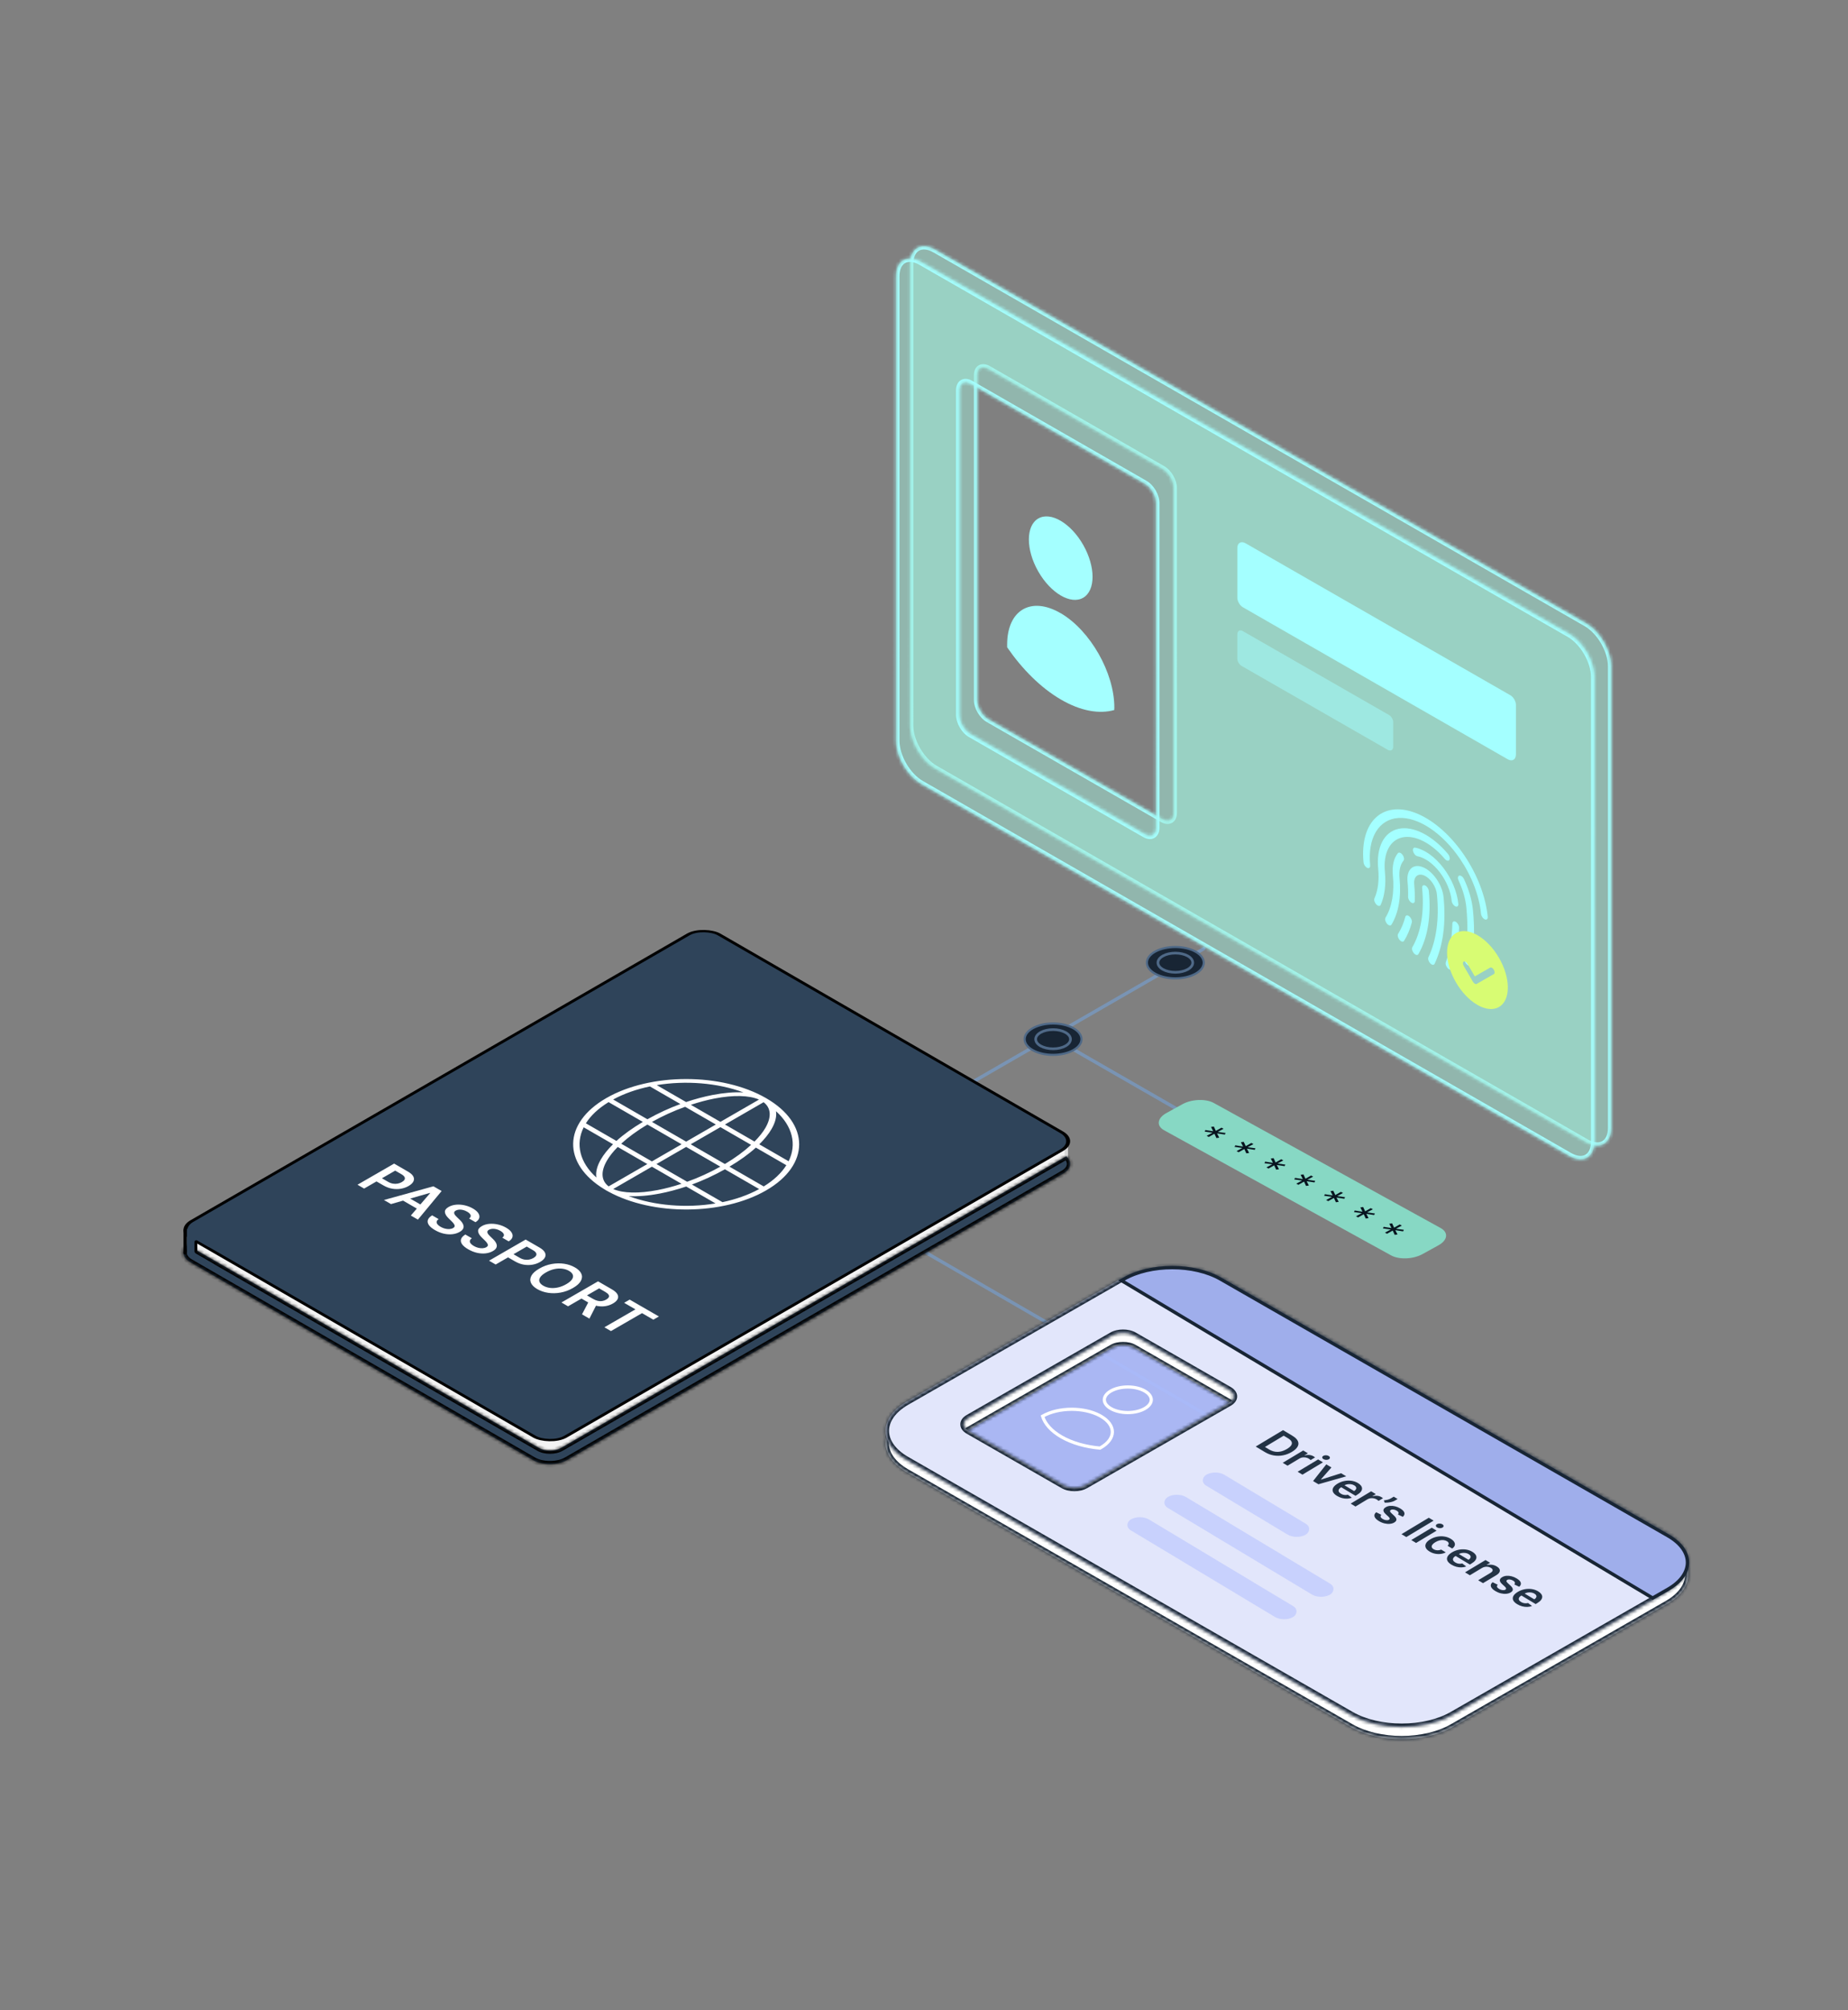
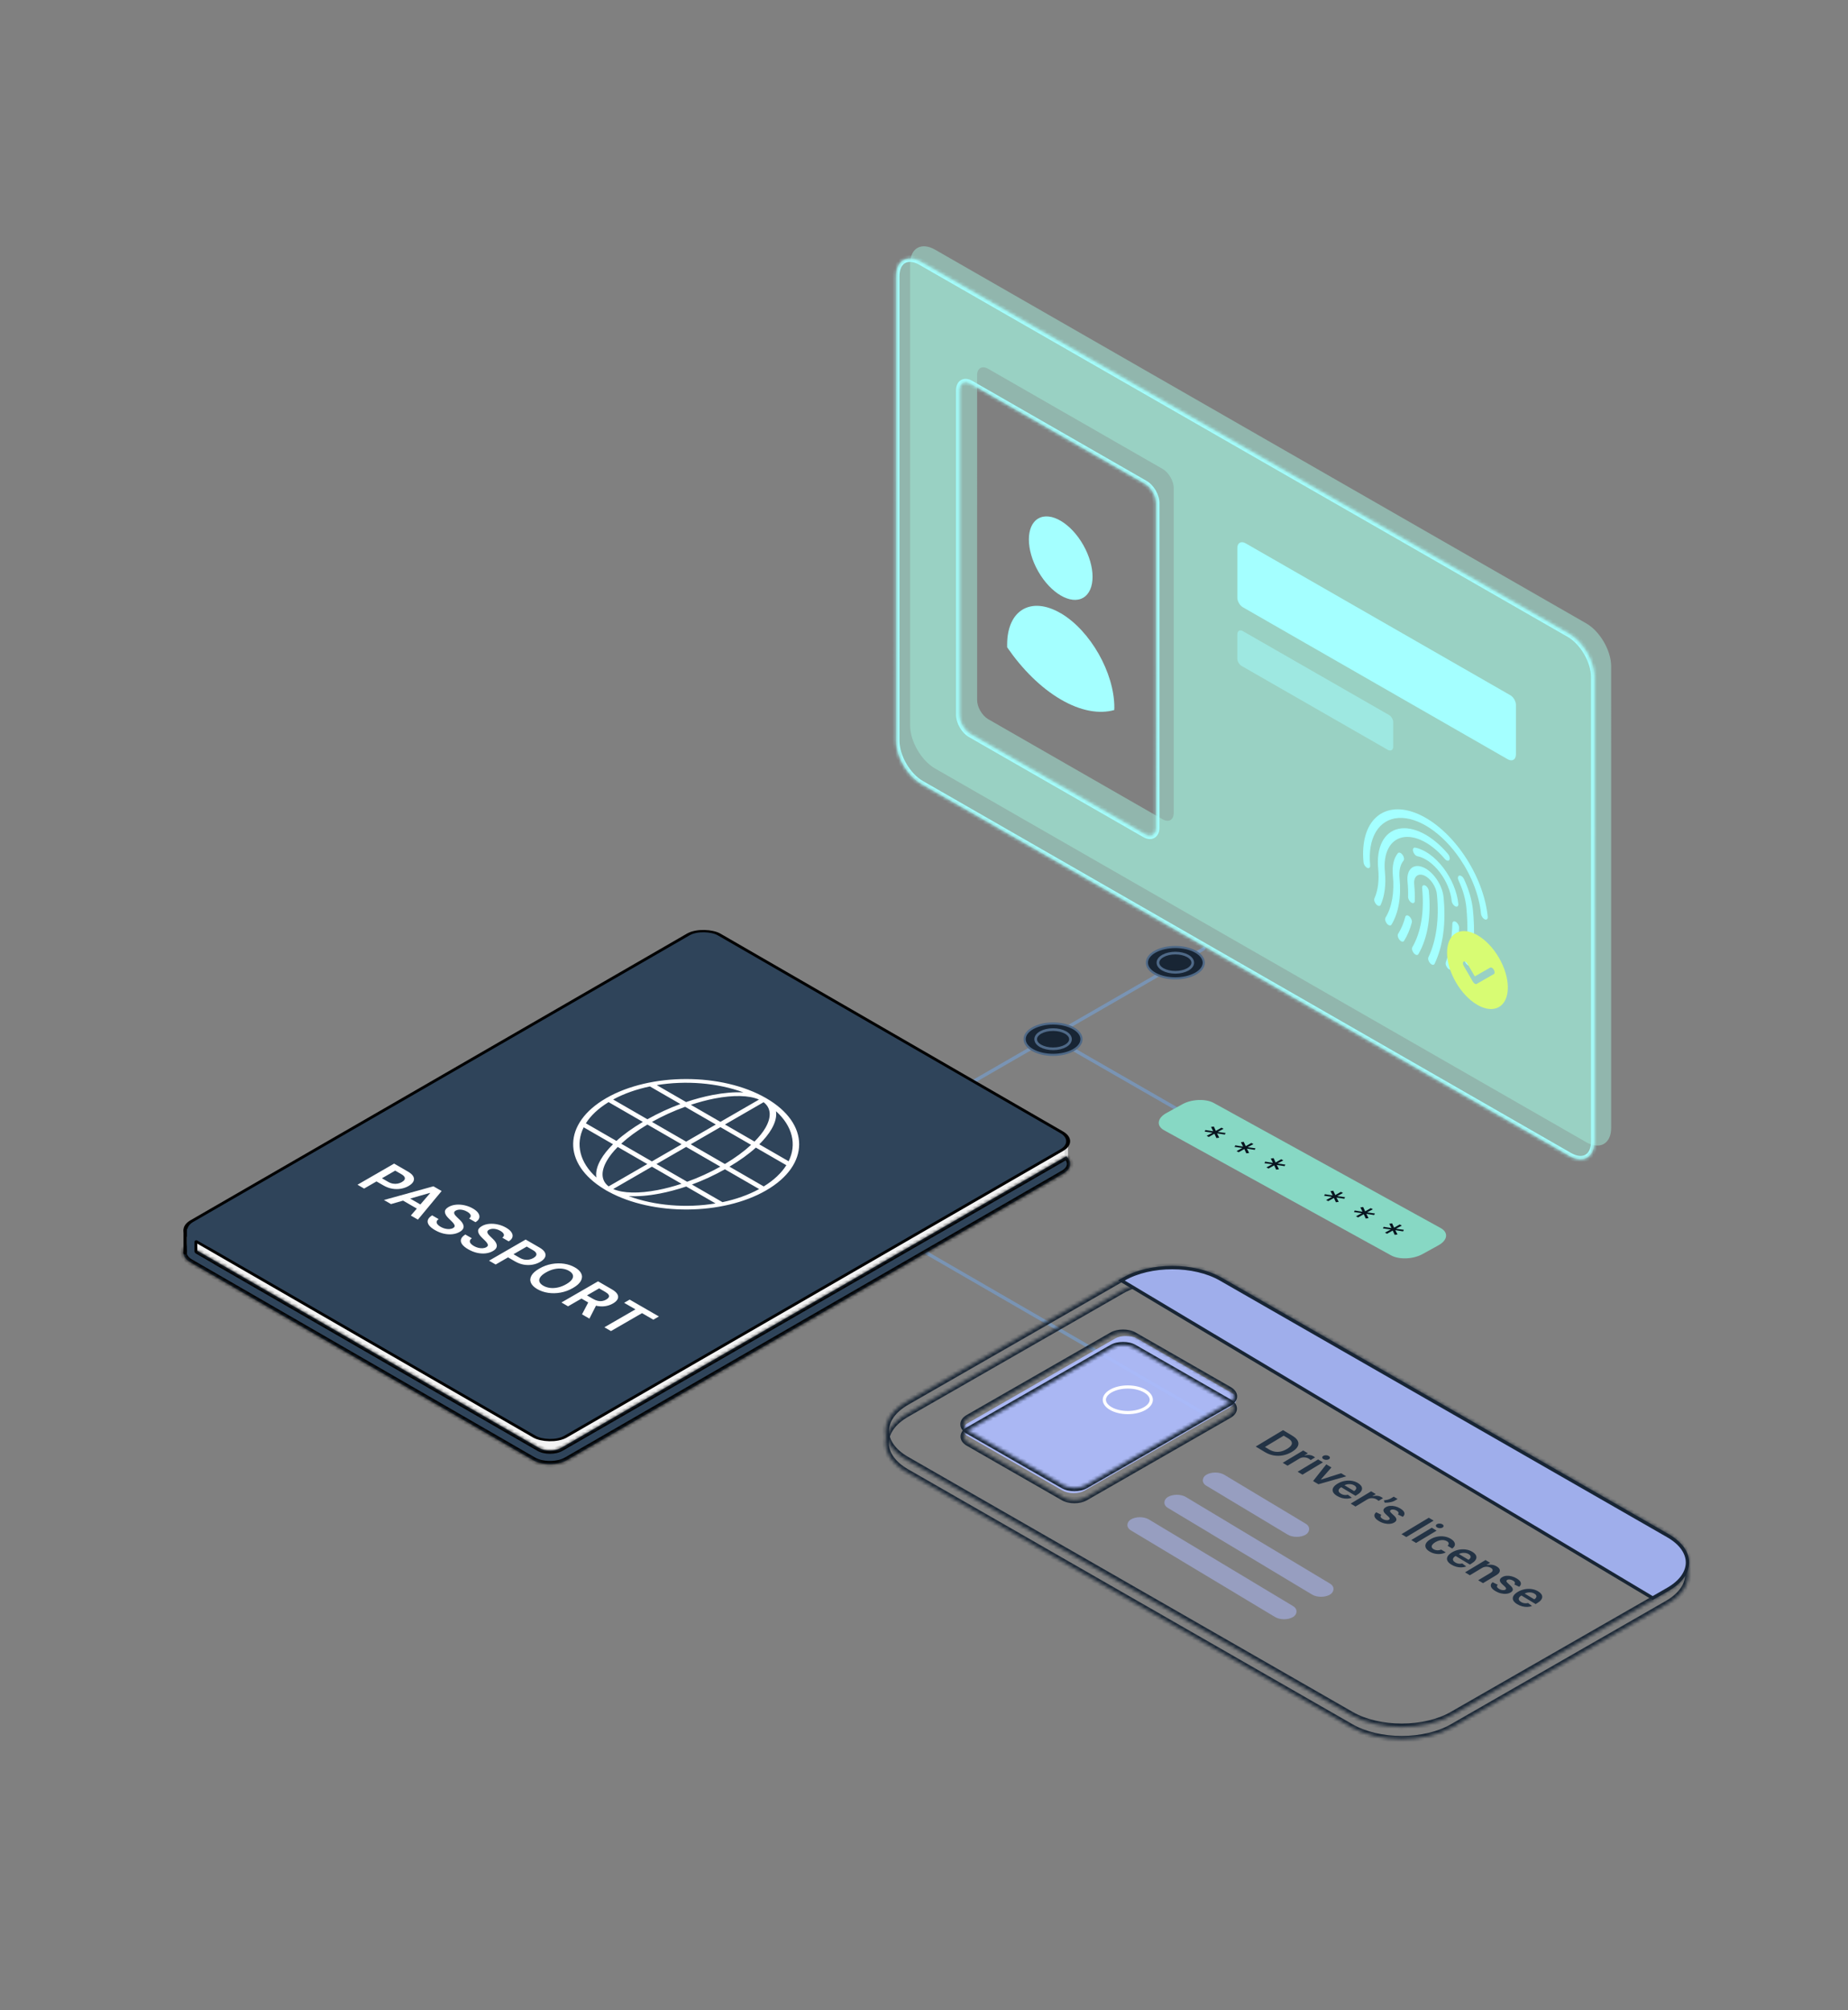
<svg xmlns="http://www.w3.org/2000/svg" width="548" height="596" viewBox="0 0 548 596" fill="none">
  <rect x="0" y="0" width="548" height="596" fill="#808080" stroke="none" />
  <path d="M356.958 281.32L160.242 394.735" stroke="#7994B4" stroke-miterlimit="10" stroke-linecap="round" />
  <path d="M354.487 288.741C351.195 290.555 345.859 290.555 342.567 288.741C339.275 286.926 339.275 283.98 342.567 282.166C345.859 280.351 351.195 280.351 354.487 282.166C357.78 283.98 357.78 286.926 354.487 288.741Z" fill="#182534" stroke="#4F6987" stroke-width="0.636" stroke-miterlimit="10" />
  <path d="M348.532 288.304C351.383 288.304 353.693 287.029 353.693 285.457C353.693 283.884 351.383 282.609 348.532 282.609C345.682 282.609 343.371 283.884 343.371 285.457C343.371 287.029 345.682 288.304 348.532 288.304Z" fill="#182534" stroke="#4F6987" stroke-width="0.795" stroke-miterlimit="10" />
  <path d="M413.021 365.656L312.27 307.719" stroke="#7994B4" stroke-miterlimit="10" stroke-linecap="round" />
  <path d="M356.957 419.063L245.125 354.398" stroke="#7994B4" stroke-miterlimit="10" stroke-linecap="round" />
  <path d="M318.233 311.428C314.941 313.243 309.605 313.243 306.313 311.428C303.021 309.614 303.021 306.668 306.313 304.853C309.605 303.039 314.941 303.039 318.233 304.853C321.526 306.668 321.526 309.614 318.233 311.428Z" fill="#182534" stroke="#4F6987" stroke-width="0.636" stroke-miterlimit="10" />
  <path d="M312.278 310.991C315.129 310.991 317.439 309.716 317.439 308.144C317.439 306.572 315.129 305.297 312.278 305.297C309.428 305.297 307.117 306.572 307.117 308.144C307.117 309.716 309.428 310.991 312.278 310.991Z" fill="#182534" stroke="#4F6987" stroke-width="0.795" stroke-miterlimit="10" />
  <path d="M165.124 399.295C161.832 401.11 156.496 401.11 153.204 399.295C149.911 397.481 149.911 394.535 153.204 392.72C156.496 390.906 161.832 390.906 165.124 392.72C168.416 394.535 168.416 397.481 165.124 399.295Z" fill="#182534" stroke="#4F6987" stroke-width="0.636" stroke-miterlimit="10" />
  <path d="M159.169 398.858C162.019 398.858 164.33 397.584 164.33 396.011C164.33 394.439 162.019 393.164 159.169 393.164C156.318 393.164 154.008 394.439 154.008 396.011C154.008 397.584 156.318 398.858 159.169 398.858Z" fill="#182534" stroke="#4F6987" stroke-width="0.795" stroke-miterlimit="10" />
  <mask id="path-10-inside-1_23424_190427" fill="white">
    <path d="M470.355 184.829C474.448 187.178 477.766 192.89 477.766 197.587L477.771 334.43C477.771 339.127 474.453 341.031 470.36 338.682L277.293 227.884C273.2 225.536 269.882 219.823 269.882 215.126L269.877 78.284C269.877 73.586 273.195 71.682 277.288 74.031L470.355 184.829ZM348.045 144.714C348.045 142.627 346.57 140.088 344.751 139.044L293.045 109.371C291.226 108.328 289.752 109.174 289.752 111.261L289.756 207.584C289.756 209.671 291.231 212.21 293.05 213.254L344.754 242.927C346.573 243.971 348.049 243.125 348.048 241.037L348.045 144.714Z" />
  </mask>
  <path d="M470.355 184.829C474.448 187.178 477.766 192.89 477.766 197.587L477.771 334.43C477.771 339.127 474.453 341.031 470.36 338.682L277.293 227.884C273.2 225.536 269.882 219.823 269.882 215.126L269.877 78.284C269.877 73.586 273.195 71.682 277.288 74.031L470.355 184.829ZM348.045 144.714C348.045 142.627 346.57 140.088 344.751 139.044L293.045 109.371C291.226 108.328 289.752 109.174 289.752 111.261L289.756 207.584C289.756 209.671 291.231 212.21 293.05 213.254L344.754 242.927C346.573 243.971 348.049 243.125 348.048 241.037L348.045 144.714Z" fill="#A3ECDA" fill-opacity="0.5" />
-   <path d="M470.355 184.829L470.828 184.01L470.828 184.01L470.355 184.829ZM477.766 197.587L478.716 197.59L478.716 197.59L477.766 197.587ZM477.771 334.43L478.72 334.432L478.72 334.432L477.771 334.43ZM470.36 338.682L469.888 339.5L469.888 339.5L470.36 338.682ZM277.293 227.884L276.821 228.703L276.821 228.703L277.293 227.884ZM269.882 215.126L268.932 215.124L268.932 215.124L269.882 215.126ZM269.877 78.284L270.827 78.286L269.877 78.284ZM277.288 74.031L277.761 73.213L277.288 74.031ZM348.045 144.714L348.994 144.717L348.994 144.717L348.045 144.714ZM344.751 139.044L345.224 138.226L345.224 138.226L344.751 139.044ZM293.045 109.371L293.518 108.553L293.518 108.553L293.045 109.371ZM289.752 111.261L288.803 111.258L288.803 111.259L289.752 111.261ZM289.756 207.584L288.806 207.581L289.756 207.584ZM293.05 213.254L292.577 214.072L292.577 214.072L293.05 213.254ZM344.754 242.927L344.282 243.746L344.282 243.746L344.754 242.927ZM348.048 241.037L347.099 241.035L348.048 241.037ZM470.355 184.829L469.882 185.647C471.75 186.719 473.494 188.596 474.774 190.799C476.053 193.002 476.817 195.441 476.817 197.585L477.766 197.587L478.716 197.59C478.716 195.036 477.82 192.271 476.417 189.856C475.014 187.441 473.053 185.287 470.828 184.01L470.355 184.829ZM477.766 197.587L476.817 197.585L476.821 334.427L477.771 334.43L478.72 334.432L478.716 197.59L477.766 197.587ZM477.771 334.43L476.821 334.427C476.821 336.576 476.07 337.836 475.124 338.379C474.179 338.921 472.705 338.938 470.833 337.864L470.36 338.682L469.888 339.5C472.108 340.775 474.339 341.014 476.076 340.017C477.813 339.02 478.72 336.98 478.72 334.432L477.771 334.43ZM470.36 338.682L470.833 337.864L277.766 227.066L277.293 227.884L276.821 228.703L469.888 339.5L470.36 338.682ZM277.293 227.884L277.766 227.066C275.898 225.994 274.154 224.117 272.874 221.914C271.595 219.712 270.831 217.272 270.831 215.128L269.882 215.126L268.932 215.124C268.933 217.678 269.828 220.442 271.231 222.857C272.634 225.272 274.595 227.426 276.821 228.703L277.293 227.884ZM269.882 215.126L270.831 215.128L270.827 78.286L269.877 78.284L268.928 78.281L268.932 215.124L269.882 215.126ZM269.877 78.284L270.827 78.286C270.827 76.137 271.578 74.876 272.524 74.334C273.469 73.792 274.943 73.775 276.815 74.85L277.288 74.031L277.761 73.213C275.54 71.938 273.309 71.699 271.572 72.696C269.835 73.693 268.928 75.733 268.928 78.281L269.877 78.284ZM277.288 74.031L276.815 74.85L469.882 185.647L470.355 184.829L470.828 184.01L277.761 73.213L277.288 74.031ZM348.045 144.714L348.994 144.717C348.994 143.468 348.559 142.149 347.902 141.016C347.244 139.884 346.312 138.85 345.224 138.226L344.751 139.044L344.278 139.863C345.009 140.282 345.724 141.039 346.258 141.959C346.793 142.879 347.095 143.874 347.095 144.712L348.045 144.714ZM344.751 139.044L345.224 138.226L293.518 108.553L293.045 109.371L292.573 110.19L344.278 139.863L344.751 139.044ZM293.045 109.371L293.518 108.553C292.434 107.931 291.232 107.754 290.241 108.323C289.249 108.892 288.803 110.015 288.803 111.258L289.752 111.261L290.701 111.264C290.701 110.42 290.992 110.076 291.192 109.961C291.393 109.846 291.837 109.768 292.573 110.19L293.045 109.371ZM289.752 111.261L288.803 111.259L288.806 207.581L289.756 207.584L290.705 207.586L290.701 111.263L289.752 111.261ZM289.756 207.584L288.806 207.581C288.806 208.83 289.241 210.149 289.899 211.282C290.557 212.414 291.489 213.448 292.577 214.072L293.05 213.254L293.522 212.436C292.791 212.016 292.077 211.259 291.542 210.339C291.008 209.419 290.705 208.425 290.705 207.586L289.756 207.584ZM293.05 213.254L292.577 214.072L344.282 243.746L344.754 242.927L345.227 242.109L293.522 212.436L293.05 213.254ZM344.754 242.927L344.282 243.746C345.365 244.368 346.568 244.545 347.559 243.976C348.551 243.407 348.998 242.283 348.998 241.04L348.048 241.037L347.099 241.035C347.099 241.879 346.808 242.222 346.608 242.338C346.407 242.453 345.962 242.531 345.227 242.109L344.754 242.927ZM348.048 241.037L348.998 241.04L348.994 144.717L348.045 144.714L347.095 144.712L347.099 241.035L348.048 241.037Z" fill="#A4FFFF" mask="url(#path-10-inside-1_23424_190427)" />
  <mask id="path-12-inside-2_23424_190427" fill="white">
    <path d="M465.378 187.983C469.471 190.332 472.789 196.044 472.789 200.742L472.795 338.5C472.795 343.198 469.477 345.101 465.384 342.753L273.136 232.425C269.043 230.077 265.725 224.364 265.725 219.667L265.719 81.909C265.719 77.211 269.037 75.307 273.13 77.656L465.378 187.983ZM342.805 149.136C342.805 147.048 341.33 144.509 339.511 143.465L287.806 113.793C285.987 112.749 284.512 113.595 284.512 115.683L284.516 212.006C284.516 214.094 285.991 216.633 287.81 217.677L339.515 247.349C341.334 248.393 342.809 247.547 342.809 245.459L342.805 149.136Z" />
  </mask>
  <path d="M465.378 187.983C469.471 190.332 472.789 196.044 472.789 200.742L472.795 338.5C472.795 343.198 469.477 345.101 465.384 342.753L273.136 232.425C269.043 230.077 265.725 224.364 265.725 219.667L265.719 81.909C265.719 77.211 269.037 75.307 273.13 77.656L465.378 187.983ZM342.805 149.136C342.805 147.048 341.33 144.509 339.511 143.465L287.806 113.793C285.987 112.749 284.512 113.595 284.512 115.683L284.516 212.006C284.516 214.094 285.991 216.633 287.81 217.677L339.515 247.349C341.334 248.393 342.809 247.547 342.809 245.459L342.805 149.136Z" fill="#A3ECDA" fill-opacity="0.5" />
  <path d="M465.378 187.983L465.877 187.119L465.877 187.119L465.378 187.983ZM472.789 200.742L473.792 200.744L473.792 200.744L472.789 200.742ZM472.795 338.5L473.797 338.503L473.797 338.503L472.795 338.5ZM465.384 342.753L464.886 343.617L465.384 342.753ZM273.136 232.425L272.637 233.289L273.136 232.425ZM265.725 219.667L264.723 219.664L264.723 219.664L265.725 219.667ZM265.719 81.909L264.717 81.906L264.717 81.906L265.719 81.909ZM273.13 77.656L272.631 78.52L272.631 78.52L273.13 77.656ZM342.805 149.136L343.808 149.138L343.808 149.138L342.805 149.136ZM339.511 143.465L340.01 142.601L340.01 142.601L339.511 143.465ZM287.806 113.793L287.307 114.657L287.307 114.657L287.806 113.793ZM284.512 115.683L283.509 115.68L283.509 115.68L284.512 115.683ZM284.516 212.006L283.514 212.004L283.514 212.004L284.516 212.006ZM287.81 217.677L287.311 218.541L287.81 217.677ZM339.515 247.349L339.017 248.213L339.017 248.213L339.515 247.349ZM342.809 245.459L343.812 245.462L343.812 245.462L342.809 245.459ZM465.378 187.983L464.879 188.847C466.737 189.913 468.475 191.783 469.751 193.98C471.027 196.176 471.787 198.607 471.787 200.739L472.789 200.742L473.792 200.744C473.792 198.179 472.892 195.405 471.486 192.984C470.08 190.563 468.112 188.402 465.877 187.119L465.378 187.983ZM472.789 200.742L471.787 200.739L471.793 338.498L472.795 338.5L473.797 338.503L473.792 200.744L472.789 200.742ZM472.795 338.5L471.793 338.498C471.793 340.635 471.046 341.874 470.122 342.404C469.199 342.934 467.746 342.958 465.883 341.888L465.384 342.753L464.886 343.617C467.116 344.896 469.368 345.143 471.127 344.133C472.886 343.124 473.797 341.062 473.797 338.503L472.795 338.5ZM465.384 342.753L465.883 341.888L273.635 231.561L273.136 232.425L272.637 233.289L464.886 343.617L465.384 342.753ZM273.136 232.425L273.635 231.561C271.777 230.495 270.039 228.626 268.763 226.429C267.487 224.232 266.727 221.801 266.727 219.67L265.725 219.667L264.723 219.664C264.723 222.23 265.622 225.004 267.028 227.425C268.435 229.845 270.402 232.007 272.637 233.289L273.136 232.425ZM265.725 219.667L266.727 219.67L266.722 81.911L265.719 81.909L264.717 81.906L264.723 219.664L265.725 219.667ZM265.719 81.909L266.722 81.911C266.722 79.773 267.469 78.535 268.392 78.005C269.315 77.475 270.768 77.451 272.631 78.52L273.13 77.656L273.629 76.792C271.399 75.512 269.146 75.266 267.387 76.275C265.629 77.285 264.717 79.347 264.717 81.906L265.719 81.909ZM273.13 77.656L272.631 78.52L464.879 188.847L465.378 187.983L465.877 187.119L273.629 76.792L273.13 77.656ZM342.805 149.136L343.808 149.138C343.807 147.878 343.369 146.55 342.708 145.411C342.047 144.273 341.109 143.232 340.01 142.601L339.511 143.465L339.013 144.329C339.733 144.743 340.442 145.493 340.973 146.407C341.504 147.321 341.803 148.306 341.803 149.133L342.805 149.136ZM339.511 143.465L340.01 142.601L288.305 112.929L287.806 113.793L287.307 114.657L339.013 144.329L339.511 143.465ZM287.806 113.793L288.305 112.929C287.212 112.302 285.989 112.118 284.975 112.699C283.961 113.28 283.509 114.425 283.509 115.68L284.512 115.683L285.514 115.685C285.514 114.853 285.8 114.531 285.979 114.429C286.157 114.326 286.582 114.241 287.307 114.657L287.806 113.793ZM284.512 115.683L283.509 115.68L283.514 212.004L284.516 212.006L285.518 212.009L285.514 115.685L284.512 115.683ZM284.516 212.006L283.514 212.004C283.514 213.264 283.952 214.592 284.613 215.731C285.274 216.869 286.212 217.91 287.311 218.541L287.81 217.677L288.309 216.813C287.588 216.399 286.879 215.649 286.348 214.735C285.817 213.821 285.518 212.836 285.518 212.009L284.516 212.006ZM287.81 217.677L287.311 218.541L339.017 248.213L339.515 247.349L340.014 246.485L288.309 216.813L287.81 217.677ZM339.515 247.349L339.017 248.213C340.11 248.841 341.333 249.025 342.347 248.443C343.361 247.861 343.812 246.717 343.812 245.462L342.809 245.459L341.807 245.457C341.807 246.289 341.521 246.611 341.342 246.714C341.164 246.816 340.74 246.902 340.014 246.485L339.515 247.349ZM342.809 245.459L343.812 245.462L343.808 149.138L342.805 149.136L341.803 149.133L341.807 245.457L342.809 245.459Z" fill="#A4FFFF" mask="url(#path-12-inside-2_23424_190427)" />
  <path d="M307.862 169.414C304.173 162.931 304.173 155.924 307.862 153.763C311.55 151.602 317.53 155.106 321.218 161.589C324.906 168.071 324.906 175.079 321.218 177.239C317.53 179.4 311.55 175.897 307.862 169.414Z" fill="#A4FFFF" />
  <path d="M314.541 181.822C323.319 186.976 330.434 199.481 330.443 209.773C330.434 210.052 330.435 210.29 330.41 210.543C325.973 211.779 320.483 210.87 314.541 207.395C308.599 203.92 303.11 198.407 298.675 191.97C298.66 191.706 298.629 191.417 298.654 191.164C298.645 180.872 305.776 176.694 314.555 181.848L314.541 181.822Z" fill="#A4FFFF" />
  <path d="M449.527 208.996C449.527 207.95 448.792 206.679 447.884 206.159L369.378 161.106C368.017 160.324 366.914 160.963 366.914 162.533L366.914 177.227C366.914 178.274 367.65 179.544 368.558 180.065L408.221 202.827L447.063 225.118C448.425 225.899 449.528 225.26 449.528 223.691L449.527 208.996Z" fill="#A4FFFF" />
  <path opacity="0.5" d="M413.137 214.147C413.137 213.363 412.585 212.41 411.904 212.019L368.561 187.145C367.654 186.625 366.918 187.051 366.918 188.097L366.918 195.317C366.918 196.101 367.47 197.054 368.151 197.445L411.494 222.319C412.401 222.839 413.137 222.413 413.137 221.367L413.137 214.147Z" fill="#A4FFFF" />
  <path d="M405.308 257.275L405.428 257.344C405.559 257.402 405.685 257.427 405.8 257.419C405.915 257.411 406.016 257.369 406.097 257.296C406.178 257.223 406.238 257.121 406.272 256.994C406.307 256.868 406.316 256.721 406.299 256.561C405.915 252.61 406.503 249.17 407.989 246.676C409.475 244.182 411.792 242.745 414.647 242.548C417.503 242.351 420.768 243.402 424.032 245.569C427.295 247.735 430.409 250.92 432.98 254.72C434.692 257.241 436.121 259.975 437.184 262.762C438.247 265.549 438.924 268.335 439.175 270.958C439.19 271.117 439.231 271.285 439.295 271.454C439.359 271.622 439.446 271.788 439.549 271.94C439.652 272.093 439.77 272.23 439.897 272.344C440.024 272.457 440.156 272.545 440.287 272.603C440.417 272.66 440.543 272.685 440.658 272.678C440.773 272.67 440.874 272.629 440.955 272.557C441.037 272.485 441.097 272.384 441.133 272.259C441.169 272.135 441.179 271.989 441.164 271.83C440.583 265.892 438.086 259.349 434.223 253.64C430.359 247.93 425.445 243.523 420.562 241.386C415.678 239.249 411.226 239.559 408.183 242.247C405.14 244.935 403.757 249.781 404.338 255.718C404.367 256.008 404.482 256.326 404.66 256.612C404.839 256.898 405.069 257.133 405.308 257.275Z" fill="#A4FFFF" />
  <path d="M419.274 282.66C419.51 282.93 419.783 283.109 420.033 283.156C420.283 283.204 420.489 283.116 420.607 282.914C423.361 278.157 424.436 271.651 423.701 264.199C423.67 263.878 423.536 263.525 423.327 263.216C423.118 262.908 422.853 262.67 422.589 262.554C422.326 262.438 422.085 262.455 421.92 262.6C421.756 262.745 421.681 263.006 421.712 263.327C422.401 270.311 421.393 276.408 418.813 280.866C418.755 280.968 418.722 281.095 418.714 281.241C418.706 281.387 418.724 281.547 418.766 281.714C418.809 281.881 418.876 282.05 418.963 282.213C419.051 282.375 419.156 282.527 419.274 282.66Z" fill="#A4FFFF" />
  <path d="M435.058 286.07C435.187 286.173 435.32 286.249 435.449 286.292C435.578 286.336 435.7 286.347 435.809 286.324C435.918 286.302 436.011 286.246 436.083 286.161C436.154 286.076 436.204 285.963 436.228 285.828C437.164 281.017 437.353 275.641 436.788 269.9C436.495 266.942 435.577 263.759 434.122 260.664C434.044 260.499 433.946 260.341 433.833 260.2C433.721 260.06 433.597 259.938 433.467 259.843C433.338 259.747 433.206 259.68 433.08 259.645C432.953 259.609 432.834 259.606 432.73 259.636C432.625 259.666 432.537 259.728 432.471 259.819C432.404 259.91 432.361 260.028 432.342 260.165C432.324 260.303 432.331 260.458 432.363 260.622C432.396 260.786 432.453 260.955 432.531 261.12C433.786 263.79 434.577 266.535 434.827 269.085C435.366 274.569 435.185 279.705 434.29 284.3C434.242 284.565 434.295 284.899 434.439 285.229C434.582 285.56 434.804 285.861 435.058 286.07Z" fill="#A4FFFF" />
  <path d="M408.13 268.192C408.251 268.318 408.381 268.421 408.511 268.495C408.642 268.57 408.771 268.613 408.892 268.624C409.012 268.635 409.121 268.613 409.213 268.56C409.305 268.506 409.378 268.421 409.427 268.311C410.614 265.652 411.042 262.268 410.672 258.474C410.41 255.795 410.757 253.43 411.673 251.637C412.59 249.844 414.042 248.689 415.872 248.299C417.703 247.909 419.841 248.298 422.057 249.424C424.272 250.55 426.48 252.37 428.442 254.687C428.675 254.963 428.948 255.149 429.2 255.204C429.452 255.26 429.663 255.181 429.787 254.984C429.91 254.787 429.936 254.489 429.858 254.155C429.781 253.821 429.606 253.479 429.373 253.203C427.09 250.504 424.52 248.383 421.94 247.071C419.361 245.758 416.87 245.304 414.739 245.757C412.608 246.211 410.917 247.554 409.851 249.643C408.784 251.731 408.381 254.484 408.687 257.604C409.016 260.99 408.633 264.011 407.573 266.384C407.524 266.495 407.5 266.631 407.501 266.782C407.503 266.933 407.53 267.098 407.582 267.266C407.634 267.434 407.709 267.602 407.803 267.761C407.897 267.92 408.008 268.067 408.13 268.192Z" fill="#A4FFFF" />
  <path d="M424.104 285.636C424.346 285.894 424.619 286.056 424.863 286.085C425.108 286.114 425.304 286.008 425.409 285.792C427.906 280.544 428.826 273.755 428.077 266.107C428 265.251 427.784 264.341 427.441 263.429C427.098 262.517 426.634 261.621 426.078 260.793C425.521 259.966 424.882 259.222 424.198 258.607C423.514 257.991 422.798 257.514 422.092 257.205C421.385 256.896 420.703 256.76 420.083 256.806C419.463 256.851 418.919 257.077 418.482 257.469C418.045 257.862 417.723 258.414 417.535 259.094C417.347 259.773 417.297 260.567 417.388 261.429C417.538 262.97 417.592 264.468 417.551 265.91C417.543 266.208 417.64 266.558 417.82 266.882C418.001 267.207 418.25 267.479 418.514 267.64C418.778 267.801 419.034 267.838 419.227 267.741C419.419 267.644 419.532 267.422 419.54 267.125C419.585 265.571 419.526 263.956 419.365 262.294C419.305 261.747 419.334 261.243 419.451 260.811C419.568 260.379 419.77 260.028 420.046 259.778C420.322 259.528 420.666 259.384 421.059 259.354C421.451 259.325 421.883 259.411 422.33 259.607C422.777 259.803 423.231 260.106 423.664 260.496C424.096 260.887 424.5 261.359 424.852 261.884C425.203 262.409 425.495 262.977 425.71 263.555C425.925 264.132 426.059 264.708 426.104 265.248C426.809 272.467 425.939 278.876 423.583 283.831C423.53 283.939 423.502 284.071 423.5 284.221C423.498 284.37 423.521 284.533 423.57 284.701C423.618 284.869 423.691 285.038 423.782 285.199C423.874 285.359 423.983 285.508 424.104 285.636Z" fill="#A4FFFF" />
  <path d="M415.001 278.675C415.233 278.951 415.504 279.139 415.756 279.198C416.008 279.257 416.22 279.182 416.346 278.99C417.341 277.416 418.115 275.59 418.653 273.548C418.72 273.293 418.683 272.96 418.55 272.622C418.417 272.284 418.198 271.969 417.943 271.745C417.688 271.522 417.416 271.409 417.188 271.431C416.96 271.453 416.795 271.608 416.728 271.863C416.229 273.756 415.511 275.449 414.588 276.908C414.468 277.106 414.444 277.402 414.522 277.732C414.599 278.063 414.771 278.401 415.001 278.675Z" fill="#A4FFFF" />
  <path d="M430.472 267.168C430.508 267.458 430.627 267.772 430.808 268.053C430.988 268.334 431.218 268.563 431.455 268.699L431.586 268.775C431.846 268.885 432.083 268.866 432.244 268.72C432.405 268.575 432.477 268.316 432.446 267.999C432.273 266.248 431.783 264.379 431.01 262.528C430.238 260.677 429.202 258.889 427.978 257.295C426.754 255.701 425.373 254.34 423.934 253.31C422.495 252.281 421.035 251.609 419.659 251.342C419.409 251.295 419.202 251.384 419.084 251.588C418.967 251.793 418.948 252.096 419.033 252.432C419.117 252.768 419.298 253.109 419.535 253.38C419.771 253.651 420.045 253.829 420.296 253.876C421.393 254.088 422.557 254.624 423.704 255.445C424.851 256.267 425.952 257.352 426.928 258.624C427.903 259.896 428.727 261.322 429.342 262.798C429.957 264.274 430.345 265.764 430.48 267.158L430.472 267.168Z" fill="#A4FFFF" />
  <path d="M429.377 287.162C429.626 287.394 429.895 287.523 430.128 287.519C430.36 287.516 430.536 287.381 430.618 287.144C431.862 283.583 432.553 279.519 432.67 275.081C432.674 274.934 432.652 274.772 432.606 274.605C432.559 274.438 432.49 274.27 432.4 274.109C432.31 273.948 432.203 273.799 432.084 273.669C431.965 273.539 431.836 273.431 431.705 273.352C431.575 273.272 431.445 273.223 431.323 273.206C431.2 273.189 431.089 273.205 430.993 273.253C430.898 273.302 430.822 273.381 430.768 273.487C430.715 273.593 430.685 273.724 430.681 273.871C430.572 278.096 429.915 281.964 428.732 285.354C428.692 285.474 428.677 285.616 428.687 285.772C428.698 285.928 428.734 286.094 428.794 286.262C428.854 286.43 428.936 286.596 429.036 286.751C429.136 286.905 429.252 287.045 429.377 287.162Z" fill="#A4FFFF" />
  <path d="M411.289 273.891C411.405 274.026 411.532 274.141 411.662 274.228C411.793 274.315 411.924 274.373 412.048 274.399C412.173 274.425 412.288 274.417 412.388 274.378C412.488 274.338 412.57 274.266 412.63 274.167C414.728 270.713 415.559 265.916 415.016 260.397C414.801 258.203 415.223 256.354 416.209 255.169C416.339 254.99 416.379 254.712 416.321 254.392C416.262 254.072 416.109 253.735 415.894 253.451C415.679 253.167 415.418 252.959 415.166 252.869C414.914 252.78 414.691 252.816 414.542 252.971C413.3 254.453 412.766 256.771 413.031 259.522C413.53 264.563 412.773 268.945 410.859 272.101C410.799 272.2 410.762 272.325 410.751 272.468C410.739 272.612 410.754 272.772 410.794 272.938C410.834 273.104 410.898 273.274 410.983 273.438C411.068 273.601 411.172 273.755 411.289 273.891Z" fill="#A4FFFF" />
  <path d="M438.118 277.303C443.094 280.158 447.127 287.102 447.128 292.812C447.128 298.523 443.095 300.837 438.119 297.982C433.144 295.126 429.11 288.183 429.11 282.472C429.11 276.762 433.143 274.448 438.118 277.303ZM442.98 287.558C442.674 287.031 442.178 286.746 441.872 286.922L437.334 289.526L435.146 285.759C434.84 285.232 434.344 284.948 434.038 285.123C433.732 285.299 433.732 285.868 434.038 286.395L436.78 291.115C437.086 291.642 437.582 291.927 437.888 291.751L442.98 288.829C443.286 288.654 443.286 288.084 442.98 287.558Z" fill="#D8FC73" />
  <path d="M359.926 327.051L427.212 364.14C429.595 365.453 429.296 367.746 426.545 369.263L421.802 371.878C419.051 373.395 414.891 373.559 412.508 372.246L345.222 335.157C342.839 333.844 343.138 331.551 345.889 330.034L350.632 327.419C353.383 325.902 357.543 325.737 359.926 327.051Z" fill="#87D8C4" />
  <path d="M357.825 336.791L358.442 337.132L360.126 336.182L360.714 337.461L361.551 337.34L360.893 336.066L363.215 336.423L363.434 335.962L361.112 335.638L362.826 334.716L362.208 334.375L360.545 335.325L359.947 334.04L359.11 334.161L359.757 335.44L357.446 335.078L357.227 335.539L359.558 335.869L357.825 336.791Z" fill="#08141F" />
  <path d="M366.688 341.323L367.306 341.663L368.989 340.713L369.577 341.992L370.414 341.872L369.757 340.598L372.078 340.955L372.297 340.493L369.976 340.169L371.689 339.247L371.072 338.906L369.408 339.856L368.81 338.571L367.973 338.692L368.621 339.972L366.309 339.609L366.09 340.07L368.421 340.4L366.688 341.323Z" fill="#08141F" />
  <path d="M375.543 346.158L376.161 346.499L377.845 345.549L378.433 346.828L379.27 346.708L378.612 345.434L380.933 345.791L381.153 345.329L378.831 345.005L380.545 344.083L379.927 343.742L378.263 344.692L377.666 343.407L376.829 343.528L377.476 344.808L375.165 344.445L374.946 344.906L377.277 345.236L375.543 346.158Z" fill="#08141F" />
-   <path d="M384.399 350.979L385.017 351.319L386.7 350.369L387.288 351.649L388.125 351.528L387.467 350.254L389.789 350.611L390.008 350.15L387.687 349.826L389.4 348.903L388.783 348.563L387.119 349.513L386.521 348.228L385.684 348.348L386.332 349.628L384.02 349.265L383.801 349.727L386.132 350.056L384.399 350.979Z" fill="#08141F" />
  <path d="M393.25 355.823L393.868 356.163L395.552 355.213L396.14 356.492L396.977 356.372L396.319 355.098L398.64 355.455L398.86 354.993L396.538 354.669L398.252 353.747L397.634 353.406L395.97 354.356L395.373 353.071L394.536 353.192L395.183 354.472L392.872 354.109L392.653 354.57L394.984 354.9L393.25 355.823Z" fill="#08141F" />
  <path d="M402.102 360.651L402.72 360.991L404.403 360.041L404.991 361.321L405.828 361.2L405.171 359.926L407.492 360.283L407.711 359.821L405.39 359.497L407.103 358.575L406.486 358.234L404.822 359.184L404.224 357.899L403.387 358.02L404.035 359.3L401.723 358.937L401.504 359.399L403.836 359.728L402.102 360.651Z" fill="#08141F" />
  <path d="M410.688 365.494L411.306 365.835L412.989 364.885L413.577 366.164L414.414 366.044L413.757 364.77L416.078 365.126L416.297 364.665L413.976 364.341L415.689 363.419L415.072 363.078L413.408 364.028L412.81 362.743L411.973 362.864L412.621 364.144L410.309 363.781L410.09 364.242L412.421 364.572L410.688 365.494Z" fill="#08141F" />
  <rect opacity="0.9" width="40.059" height="58.01" rx="3.789" transform="matrix(0.867 0.498 -0.867 0.498 333.926 395.031)" fill="#AEBDFF" />
  <mask id="path-36-inside-3_23424_190427" fill="white">
    <path d="M332.576 382.706C340.881 377.942 354.346 377.941 362.65 382.706L494.411 458.301C502.716 463.065 502.716 470.791 494.411 475.556L430.692 512.112C422.388 516.877 408.924 516.877 400.619 512.112L268.857 436.518C260.553 431.753 260.553 424.028 268.857 419.264L332.576 382.706ZM336.313 399.629C334.499 398.588 331.556 398.588 329.741 399.629L287.134 424.074C285.319 425.116 285.319 426.803 287.134 427.845L315.308 444.009C317.123 445.05 320.065 445.05 321.88 444.009L364.487 419.563C366.302 418.522 366.302 416.834 364.487 415.793L336.313 399.629Z" />
  </mask>
-   <path d="M332.576 382.706C340.881 377.942 354.346 377.941 362.65 382.706L494.411 458.301C502.716 463.065 502.716 470.791 494.411 475.556L430.692 512.112C422.388 516.877 408.924 516.877 400.619 512.112L268.857 436.518C260.553 431.753 260.553 424.028 268.857 419.264L332.576 382.706ZM336.313 399.629C334.499 398.588 331.556 398.588 329.741 399.629L287.134 424.074C285.319 425.116 285.319 426.803 287.134 427.845L315.308 444.009C317.123 445.05 320.065 445.05 321.88 444.009L364.487 419.563C366.302 418.522 366.302 416.834 364.487 415.793L336.313 399.629Z" fill="white" />
  <path d="M332.576 382.706L332.105 381.884L332.105 381.884L332.576 382.706ZM362.65 382.706L363.122 381.884V381.884L362.65 382.706ZM494.411 458.301L493.94 459.122L494.411 458.301ZM494.411 475.556L494.883 476.377V476.377L494.411 475.556ZM430.692 512.112L431.164 512.934H431.164L430.692 512.112ZM400.619 512.112L400.148 512.934L400.619 512.112ZM268.857 436.518L268.386 437.339L268.386 437.339L268.857 436.518ZM268.857 419.264L268.386 418.442L268.386 418.442L268.857 419.264ZM336.313 399.629L336.785 398.807L336.785 398.807L336.313 399.629ZM329.741 399.629L329.27 398.807L329.27 398.807L329.741 399.629ZM287.134 424.074L286.662 423.253L286.662 423.253L287.134 424.074ZM287.134 427.845L287.605 427.023L287.134 427.845ZM315.308 444.009L314.836 444.83L314.836 444.83L315.308 444.009ZM321.88 444.009L322.351 444.83L322.351 444.83L321.88 444.009ZM364.487 419.563L364.959 420.385L364.959 420.385L364.487 419.563ZM364.487 415.793L364.016 416.615L364.487 415.793ZM332.576 382.706L333.048 383.528C337.022 381.247 342.292 380.08 347.613 380.08C352.934 380.08 358.204 381.247 362.179 383.528L362.65 382.706L363.122 381.884C358.792 379.4 353.177 378.185 347.613 378.185C342.05 378.185 336.435 379.4 332.105 381.884L332.576 382.706ZM362.65 382.706L362.179 383.528L493.94 459.122L494.411 458.301L494.883 457.479L363.122 381.884L362.65 382.706ZM494.411 458.301L493.94 459.122C497.921 461.406 499.692 464.266 499.692 466.928C499.692 469.59 497.921 472.45 493.94 474.734L494.411 475.556L494.883 476.377C499.206 473.897 501.587 470.511 501.587 466.928C501.587 463.345 499.206 459.96 494.883 457.479L494.411 458.301ZM494.411 475.556L493.94 474.734L430.221 511.291L430.692 512.112L431.164 512.934L494.883 476.377L494.411 475.556ZM430.692 512.112L430.221 511.291C426.246 513.571 420.977 514.738 415.656 514.738C410.335 514.738 405.065 513.571 401.091 511.291L400.619 512.112L400.148 512.934C404.477 515.418 410.092 516.633 415.656 516.633C421.219 516.633 426.834 515.418 431.164 512.934L430.692 512.112ZM400.619 512.112L401.091 511.291L269.329 435.696L268.857 436.518L268.386 437.339L400.148 512.934L400.619 512.112ZM268.857 436.518L269.329 435.696C265.348 433.412 263.576 430.552 263.576 427.891C263.576 425.229 265.348 422.369 269.329 420.085L268.857 419.264L268.386 418.442C264.063 420.923 261.682 424.308 261.682 427.891C261.682 431.474 264.063 434.859 268.386 437.339L268.857 436.518ZM268.857 419.264L269.329 420.085L333.048 383.528L332.576 382.706L332.105 381.884L268.386 418.442L268.857 419.264ZM336.313 399.629L336.785 398.807C335.7 398.185 334.338 397.901 333.027 397.901C331.717 397.901 330.355 398.185 329.27 398.807L329.741 399.629L330.213 400.451C330.943 400.032 331.959 399.795 333.027 399.795C334.095 399.795 335.112 400.032 335.842 400.451L336.313 399.629ZM329.741 399.629L329.27 398.807L286.662 423.253L287.134 424.074L287.605 424.896L330.213 400.451L329.741 399.629ZM287.134 424.074L286.662 423.253C285.584 423.871 284.825 424.816 284.825 425.959C284.825 427.103 285.584 428.047 286.662 428.666L287.134 427.845L287.605 427.023C286.869 426.601 286.72 426.181 286.72 425.959C286.72 425.738 286.869 425.318 287.605 424.896L287.134 424.074ZM287.134 427.845L286.662 428.666L314.836 444.83L315.308 444.009L315.779 443.187L287.605 427.023L287.134 427.845ZM315.308 444.009L314.836 444.83C315.921 445.453 317.283 445.737 318.594 445.737C319.904 445.737 321.266 445.453 322.351 444.83L321.88 444.009L321.409 443.187C320.678 443.606 319.662 443.842 318.594 443.842C317.526 443.842 316.509 443.606 315.779 443.187L315.308 444.009ZM321.88 444.009L322.351 444.83L364.959 420.385L364.487 419.563L364.016 418.742L321.409 443.187L321.88 444.009ZM364.487 419.563L364.959 420.385C366.037 419.766 366.796 418.821 366.796 417.678C366.796 416.535 366.037 415.59 364.959 414.971L364.487 415.793L364.016 416.615C364.752 417.037 364.901 417.457 364.901 417.678C364.901 417.9 364.752 418.319 364.016 418.742L364.487 419.563ZM364.487 415.793L364.959 414.971L336.785 398.807L336.313 399.629L335.842 400.451L364.016 416.615L364.487 415.793Z" fill="#182534" mask="url(#path-36-inside-3_23424_190427)" />
  <mask id="path-38-inside-4_23424_190427" fill="white">
    <path d="M332.576 379.089C340.881 374.324 354.346 374.324 362.65 379.089L494.411 454.684C502.716 459.448 502.716 467.174 494.411 471.938L430.692 508.495C422.388 513.26 408.924 513.26 400.619 508.495L268.857 432.9C260.553 428.136 260.553 420.411 268.857 415.646L332.576 379.089ZM336.313 396.012C334.499 394.971 331.556 394.971 329.741 396.012L287.134 420.457C285.319 421.498 285.319 423.186 287.134 424.228L315.308 440.392C317.123 441.433 320.065 441.433 321.88 440.392L364.487 415.946C366.302 414.905 366.302 413.217 364.487 412.176L336.313 396.012Z" />
  </mask>
-   <path d="M332.576 379.089C340.881 374.324 354.346 374.324 362.65 379.089L494.411 454.684C502.716 459.448 502.716 467.174 494.411 471.938L430.692 508.495C422.388 513.26 408.924 513.26 400.619 508.495L268.857 432.9C260.553 428.136 260.553 420.411 268.857 415.646L332.576 379.089ZM336.313 396.012C334.499 394.971 331.556 394.971 329.741 396.012L287.134 420.457C285.319 421.498 285.319 423.186 287.134 424.228L315.308 440.392C317.123 441.433 320.065 441.433 321.88 440.392L364.487 415.946C366.302 414.905 366.302 413.217 364.487 412.176L336.313 396.012Z" fill="#E2E6FB" />
  <path d="M332.576 379.089L332.079 378.221L332.079 378.221L332.576 379.089ZM362.65 379.089L363.148 378.221V378.221L362.65 379.089ZM494.411 454.684L493.913 455.551L494.411 454.684ZM494.411 471.938L494.909 472.806L494.411 471.938ZM430.692 508.495L431.19 509.363H431.19L430.692 508.495ZM400.619 508.495L400.122 509.363L400.619 508.495ZM268.857 432.9L268.36 433.768L268.36 433.768L268.857 432.9ZM268.857 415.646L268.36 414.779L268.36 414.779L268.857 415.646ZM336.313 396.012L336.811 395.144L336.811 395.144L336.313 396.012ZM329.741 396.012L329.244 395.144L329.244 395.144L329.741 396.012ZM287.134 420.457L286.636 419.59L286.636 419.59L287.134 420.457ZM287.134 424.228L287.631 423.36L287.134 424.228ZM315.308 440.392L314.81 441.259L314.81 441.259L315.308 440.392ZM321.88 440.392L322.377 441.259L322.378 441.259L321.88 440.392ZM364.487 415.946L364.985 416.814L364.985 416.814L364.487 415.946ZM364.487 412.176L363.99 413.043L364.487 412.176ZM332.576 379.089L333.074 379.956C337.039 377.681 342.299 376.515 347.613 376.515C352.928 376.515 358.188 377.681 362.153 379.956L362.65 379.089L363.148 378.221C358.808 375.732 353.184 374.515 347.613 374.515C342.043 374.515 336.418 375.732 332.079 378.221L332.576 379.089ZM362.65 379.089L362.153 379.956L493.913 455.551L494.411 454.684L494.909 453.816L363.148 378.221L362.65 379.089ZM494.411 454.684L493.913 455.551C497.885 457.83 499.64 460.675 499.64 463.311C499.64 465.947 497.885 468.793 493.913 471.071L494.411 471.938L494.909 472.806C499.242 470.32 501.64 466.92 501.64 463.311C501.64 459.702 499.242 456.302 494.909 453.816L494.411 454.684ZM494.411 471.938L493.913 471.071L430.195 507.628L430.692 508.495L431.19 509.363L494.909 472.806L494.411 471.938ZM430.692 508.495L430.195 507.628C426.23 509.902 420.97 511.068 415.656 511.068C410.342 511.068 405.082 509.903 401.117 507.628L400.619 508.495L400.122 509.363C404.461 511.852 410.086 513.068 415.656 513.068C421.226 513.068 426.85 511.852 431.19 509.363L430.692 508.495ZM400.619 508.495L401.117 507.628L269.355 432.033L268.857 432.9L268.36 433.768L400.122 509.363L400.619 508.495ZM268.857 432.9L269.355 432.033C265.384 429.754 263.629 426.909 263.629 424.273C263.629 421.637 265.384 418.792 269.355 416.514L268.857 415.646L268.36 414.779C264.027 417.265 261.629 420.665 261.629 424.273C261.629 427.882 264.027 431.282 268.36 433.768L268.857 432.9ZM268.857 415.646L269.355 416.514L333.074 379.956L332.576 379.089L332.079 378.221L268.36 414.779L268.857 415.646ZM336.313 396.012L336.811 395.144C335.716 394.516 334.345 394.231 333.027 394.231C331.71 394.231 330.338 394.516 329.244 395.144L329.741 396.012L330.239 396.879C330.959 396.466 331.966 396.231 333.027 396.231C334.089 396.231 335.096 396.466 335.816 396.879L336.313 396.012ZM329.741 396.012L329.244 395.144L286.636 419.59L287.134 420.457L287.631 421.324L330.239 396.879L329.741 396.012ZM287.134 420.457L286.636 419.59C285.548 420.214 284.773 421.174 284.773 422.342C284.773 423.511 285.548 424.471 286.636 425.095L287.134 424.228L287.631 423.36C286.905 422.943 286.773 422.538 286.773 422.342C286.773 422.146 286.905 421.741 287.631 421.324L287.134 420.457ZM287.134 424.228L286.636 425.095L314.81 441.259L315.308 440.392L315.805 439.524L287.631 423.36L287.134 424.228ZM315.308 440.392L314.81 441.259C315.905 441.887 317.276 442.172 318.594 442.172C319.911 442.172 321.283 441.887 322.377 441.259L321.88 440.392L321.382 439.524C320.662 439.937 319.655 440.172 318.594 440.172C317.532 440.172 316.525 439.937 315.805 439.524L315.308 440.392ZM321.88 440.392L322.378 441.259L364.985 416.814L364.487 415.946L363.99 415.079L321.382 439.524L321.88 440.392ZM364.487 415.946L364.985 416.814C366.073 416.189 366.849 415.23 366.849 414.061C366.849 412.892 366.073 411.933 364.985 411.308L364.487 412.176L363.99 413.043C364.716 413.46 364.849 413.865 364.849 414.061C364.849 414.257 364.716 414.662 363.99 415.079L364.487 415.946ZM364.487 412.176L364.985 411.308L336.811 395.144L336.313 396.012L335.816 396.879L363.99 413.043L364.487 412.176Z" fill="#182534" mask="url(#path-38-inside-4_23424_190427)" />
  <path d="M375.11 430.584L372.363 428.934L380.467 424.064L383.269 425.748C384.074 426.231 384.602 426.744 384.856 427.286C385.114 427.828 385.097 428.375 384.804 428.925C384.511 429.475 383.944 430.003 383.103 430.508C382.259 431.016 381.376 431.357 380.456 431.533C379.537 431.711 378.622 431.72 377.709 431.562C376.799 431.405 375.933 431.079 375.11 430.584ZM375.102 429.053L376.309 429.778C376.873 430.118 377.447 430.339 378.03 430.442C378.616 430.543 379.209 430.527 379.811 430.394C380.415 430.259 381.027 430.006 381.647 429.633C382.266 429.261 382.686 428.895 382.905 428.535C383.126 428.173 383.153 427.82 382.984 427.474C382.82 427.129 382.464 426.791 381.916 426.461L380.665 425.71L375.102 429.053ZM380.374 433.748L386.452 430.096L387.841 430.93L386.828 431.539L386.892 431.577C387.353 431.433 387.814 431.385 388.273 431.432C388.737 431.48 389.143 431.608 389.491 431.817C389.57 431.865 389.655 431.92 389.745 431.984C389.839 432.047 389.913 432.103 389.966 432.15L388.648 432.942C388.609 432.893 388.531 432.824 388.415 432.735C388.304 432.646 388.188 432.566 388.067 432.493C387.806 432.336 387.514 432.229 387.192 432.172C386.876 432.115 386.559 432.11 386.243 432.157C385.926 432.205 385.638 432.306 385.38 432.462L381.807 434.609L380.374 433.748ZM384.792 436.403L390.87 432.751L392.303 433.611L386.225 437.264L384.792 436.403ZM392.453 432.665C392.226 432.529 392.106 432.366 392.093 432.178C392.082 431.987 392.184 431.828 392.398 431.7C392.614 431.57 392.879 431.509 393.193 431.516C393.51 431.523 393.781 431.594 394.008 431.73C394.238 431.868 394.356 432.032 394.364 432.22C394.377 432.409 394.276 432.568 394.06 432.698C393.846 432.827 393.581 432.888 393.264 432.881C392.953 432.875 392.683 432.803 392.453 432.665ZM399.205 437.759L390.962 440.111L389.379 439.159L393.293 434.206L394.82 435.124L391.702 438.677L391.766 438.715L397.681 436.843L399.205 437.759ZM396.483 443.571C395.874 443.205 395.474 442.812 395.284 442.394C395.1 441.975 395.122 441.555 395.352 441.131C395.584 440.706 396.018 440.303 396.653 439.921C397.279 439.545 397.946 439.287 398.656 439.146C399.371 439.005 400.075 438.984 400.769 439.084C401.465 439.182 402.104 439.406 402.684 439.755C403.058 439.98 403.351 440.229 403.562 440.501C403.779 440.774 403.889 441.062 403.895 441.367C403.903 441.673 403.787 441.987 403.546 442.308C403.309 442.629 402.924 442.949 402.391 443.269L401.952 443.533L396.97 440.539L397.935 439.959L401.544 442.128C401.816 441.961 402.001 441.779 402.098 441.581C402.198 441.381 402.206 441.181 402.122 440.981C402.04 440.783 401.862 440.602 401.588 440.437C401.295 440.261 400.967 440.149 400.602 440.102C400.241 440.053 399.884 440.06 399.53 440.123C399.182 440.187 398.871 440.299 398.596 440.461L397.753 440.967C397.4 441.18 397.161 441.401 397.037 441.631C396.916 441.859 396.904 442.083 397.002 442.304C397.102 442.522 397.308 442.725 397.619 442.912C397.827 443.038 398.045 443.133 398.272 443.2C398.501 443.265 398.736 443.3 398.976 443.305C399.216 443.309 399.454 443.279 399.688 443.214L400.876 444.108C400.438 444.27 399.968 444.359 399.467 444.375C398.971 444.391 398.467 444.332 397.955 444.199C397.446 444.064 396.955 443.855 396.483 443.571ZM400.516 445.852L406.594 442.2L407.983 443.034L406.97 443.643L407.034 443.681C407.495 443.537 407.956 443.488 408.415 443.536C408.879 443.583 409.285 443.712 409.633 443.921C409.712 443.969 409.797 444.024 409.887 444.088C409.982 444.151 410.055 444.206 410.108 444.254L408.79 445.046C408.751 444.997 408.673 444.928 408.557 444.839C408.446 444.75 408.33 444.669 408.209 444.596C407.948 444.439 407.656 444.332 407.334 444.275C407.018 444.218 406.701 444.214 406.385 444.261C406.068 444.309 405.781 444.41 405.522 444.566L401.949 446.713L400.516 445.852ZM414.438 444.478L413.631 444.963C413.399 445.103 413.112 445.221 412.772 445.317C412.437 445.414 412.08 445.485 411.7 445.529C411.323 445.572 410.956 445.583 410.6 445.562L410.366 444.904C410.73 444.859 411.093 444.794 411.455 444.706C411.819 444.618 412.161 444.477 412.483 444.283L413.298 443.793L414.438 444.478ZM415.983 449.772L414.535 449.073C414.63 448.972 414.689 448.859 414.713 448.733C414.739 448.61 414.712 448.48 414.63 448.346C414.548 448.211 414.397 448.077 414.175 447.944C413.877 447.765 413.562 447.653 413.229 447.609C412.899 447.566 412.633 447.607 412.43 447.732C412.251 447.837 412.171 447.962 412.192 448.108C412.216 448.255 412.347 448.443 412.584 448.671L413.399 449.428C413.85 449.848 414.081 450.223 414.092 450.552C414.105 450.884 413.895 451.181 413.463 451.444C413.078 451.672 412.628 451.808 412.113 451.851C411.604 451.893 411.073 451.847 410.519 451.71C409.965 451.574 409.434 451.354 408.928 451.049C408.184 450.602 407.741 450.149 407.598 449.689C407.459 449.228 407.625 448.803 408.097 448.415L409.628 449.173C409.417 449.376 409.345 449.581 409.411 449.789C409.477 449.997 409.675 450.2 410.004 450.398C410.345 450.602 410.688 450.724 411.033 450.764C411.381 450.805 411.658 450.764 411.864 450.64C412.038 450.536 412.115 450.409 412.094 450.26C412.075 450.112 411.956 449.936 411.737 449.732L410.918 448.978C410.457 448.555 410.23 448.173 410.238 447.832C410.248 447.49 410.476 447.186 410.922 446.921C411.294 446.695 411.72 446.561 412.2 446.519C412.686 446.478 413.188 446.523 413.708 446.655C414.233 446.787 414.738 446.998 415.224 447.29C415.936 447.718 416.345 448.146 416.45 448.574C416.558 449.004 416.403 449.403 415.983 449.772ZM425.124 450.899L417.02 455.769L415.588 454.909L423.691 450.039L425.124 450.899ZM418.493 456.654L424.571 453.002L426.003 453.863L419.925 457.515L418.493 456.654ZM426.154 452.916C425.927 452.78 425.807 452.618 425.794 452.429C425.783 452.239 425.885 452.079 426.098 451.951C426.315 451.821 426.58 451.76 426.894 451.768C427.21 451.774 427.482 451.846 427.709 451.982C427.938 452.12 428.057 452.283 428.065 452.472C428.078 452.66 427.977 452.82 427.76 452.95C427.547 453.078 427.281 453.139 426.965 453.133C426.654 453.127 426.383 453.054 426.154 452.916ZM423.931 460.065C423.324 459.7 422.936 459.307 422.768 458.885C422.601 458.465 422.636 458.044 422.87 457.62C423.11 457.197 423.538 456.801 424.152 456.432C424.77 456.061 425.433 455.805 426.143 455.663C426.855 455.521 427.559 455.5 428.256 455.602C428.958 455.703 429.605 455.932 430.199 456.289C430.692 456.585 431.038 456.902 431.235 457.24C431.439 457.578 431.489 457.914 431.386 458.248C431.286 458.581 431.032 458.889 430.626 459.171L429.257 458.348C429.494 458.139 429.607 457.913 429.593 457.67C429.585 457.428 429.409 457.203 429.063 456.995C428.77 456.819 428.434 456.712 428.054 456.674C427.677 456.634 427.28 456.665 426.863 456.767C426.449 456.87 426.037 457.044 425.628 457.29C425.214 457.539 424.919 457.789 424.742 458.041C424.568 458.292 424.51 458.531 424.568 458.759C424.631 458.988 424.812 459.191 425.11 459.371C425.321 459.497 425.549 459.587 425.795 459.639C426.045 459.692 426.304 459.706 426.57 459.682C426.837 459.658 427.1 459.593 427.362 459.487L428.731 460.31C428.266 460.548 427.759 460.701 427.207 460.769C426.659 460.835 426.102 460.812 425.537 460.697C424.976 460.582 424.44 460.371 423.931 460.065ZM430.402 463.953C429.792 463.587 429.393 463.195 429.203 462.776C429.018 462.358 429.04 461.937 429.27 461.514C429.502 461.089 429.936 460.685 430.572 460.303C431.197 459.928 431.864 459.669 432.574 459.528C433.289 459.387 433.993 459.366 434.687 459.466C435.383 459.565 436.022 459.788 436.602 460.137C436.977 460.362 437.27 460.611 437.481 460.883C437.697 461.156 437.808 461.445 437.813 461.749C437.821 462.055 437.705 462.369 437.465 462.691C437.227 463.011 436.842 463.331 436.309 463.651L435.87 463.915L430.888 460.922L431.854 460.341L435.463 462.51C435.734 462.343 435.919 462.161 436.017 461.963C436.117 461.763 436.125 461.564 436.04 461.364C435.958 461.166 435.78 460.984 435.506 460.819C435.213 460.643 434.885 460.532 434.521 460.484C434.159 460.435 433.802 460.442 433.448 460.505C433.1 460.569 432.789 460.681 432.515 460.843L431.672 461.35C431.318 461.562 431.08 461.783 430.956 462.013C430.834 462.241 430.822 462.466 430.92 462.686C431.02 462.905 431.226 463.108 431.537 463.295C431.746 463.42 431.963 463.516 432.19 463.582C432.42 463.647 432.654 463.682 432.894 463.687C433.135 463.692 433.372 463.662 433.607 463.597L434.794 464.491C434.356 464.652 433.886 464.741 433.385 464.757C432.889 464.773 432.385 464.714 431.874 464.581C431.364 464.446 430.874 464.237 430.402 463.953ZM439.428 464.955L435.867 467.095L434.435 466.234L440.513 462.582L441.882 463.405L440.849 464.025L440.92 464.068C441.4 463.948 441.894 463.919 442.4 463.982C442.909 464.047 443.391 464.216 443.844 464.489C444.264 464.741 444.54 465.014 444.671 465.309C444.806 465.606 444.789 465.908 444.62 466.215C444.454 466.524 444.127 466.824 443.639 467.114L439.769 469.44L438.336 468.579L441.985 466.386C442.391 466.142 442.603 465.888 442.622 465.623C442.643 465.36 442.469 465.117 442.099 464.895C441.849 464.745 441.57 464.644 441.264 464.593C440.964 464.543 440.655 464.546 440.339 464.603C440.025 464.662 439.721 464.779 439.428 464.955ZM450.5 470.514L449.052 469.815C449.147 469.714 449.206 469.6 449.23 469.475C449.256 469.352 449.229 469.222 449.147 469.088C449.065 468.953 448.913 468.819 448.692 468.686C448.394 468.507 448.078 468.395 447.746 468.35C447.416 468.308 447.15 468.349 446.947 468.474C446.767 468.579 446.688 468.704 446.709 468.85C446.733 468.997 446.864 469.185 447.101 469.413L447.916 470.17C448.367 470.59 448.598 470.965 448.609 471.294C448.622 471.626 448.412 471.923 447.979 472.186C447.594 472.414 447.145 472.55 446.63 472.593C446.121 472.635 445.589 472.589 445.035 472.452C444.481 472.316 443.951 472.096 443.445 471.791C442.701 471.344 442.258 470.891 442.115 470.431C441.975 469.97 442.142 469.545 442.614 469.157L444.145 469.915C443.934 470.118 443.862 470.323 443.928 470.531C443.993 470.739 444.191 470.942 444.521 471.14C444.861 471.344 445.204 471.466 445.55 471.506C445.898 471.547 446.175 471.506 446.381 471.382C446.555 471.278 446.631 471.151 446.61 471.002C446.592 470.854 446.473 470.678 446.254 470.474L445.435 469.72C444.973 469.297 444.747 468.915 444.755 468.574C444.765 468.232 444.993 467.928 445.439 467.663C445.811 467.437 446.237 467.303 446.717 467.261C447.203 467.22 447.705 467.265 448.225 467.397C448.75 467.529 449.255 467.74 449.74 468.032C450.453 468.46 450.861 468.888 450.967 469.316C451.075 469.745 450.919 470.145 450.5 470.514ZM449.912 475.678C449.303 475.312 448.903 474.919 448.713 474.501C448.529 474.082 448.551 473.661 448.781 473.238C449.013 472.813 449.447 472.41 450.083 472.028C450.708 471.652 451.375 471.394 452.085 471.253C452.8 471.112 453.504 471.091 454.198 471.191C454.894 471.289 455.533 471.513 456.113 471.861C456.488 472.086 456.78 472.335 456.991 472.608C457.208 472.881 457.319 473.169 457.324 473.474C457.332 473.78 457.216 474.093 456.976 474.415C456.738 474.735 456.353 475.056 455.82 475.376L455.381 475.64L450.399 472.646L451.365 472.066L454.973 474.234C455.245 474.068 455.43 473.886 455.527 473.688C455.628 473.488 455.636 473.288 455.551 473.088C455.469 472.89 455.291 472.709 455.017 472.544C454.724 472.368 454.396 472.256 454.032 472.209C453.67 472.159 453.313 472.167 452.959 472.23C452.611 472.293 452.3 472.406 452.025 472.568L451.183 473.074C450.829 473.286 450.59 473.508 450.466 473.737C450.345 473.966 450.333 474.19 450.431 474.41C450.531 474.629 450.737 474.832 451.048 475.019C451.256 475.144 451.474 475.24 451.701 475.307C451.931 475.372 452.165 475.407 452.405 475.411C452.645 475.416 452.883 475.386 453.118 475.321L454.305 476.215C453.867 476.377 453.397 476.466 452.896 476.482C452.4 476.497 451.896 476.439 451.384 476.306C450.875 476.171 450.385 475.962 449.912 475.678Z" fill="#233345" />
  <rect opacity="0.5" width="34.439" height="6.262" rx="3.131" transform="matrix(0.857 0.515 -0.857 0.515 360.375 435.695)" fill="#AEBDFF" />
  <rect opacity="0.5" width="56.156" height="6.262" rx="3.131" transform="matrix(0.857 0.515 -0.857 0.515 348.98 442.281)" fill="#AEBDFF" />
  <rect opacity="0.5" width="56.156" height="6.262" rx="3.131" transform="matrix(0.857 0.515 -0.857 0.515 338.012 448.938)" fill="#AEBDFF" />
  <path d="M334.435 411.271C336.42 411.271 338.195 411.733 339.456 412.457C340.731 413.188 341.395 414.127 341.396 415.062C341.396 415.998 340.731 416.937 339.456 417.668C338.195 418.392 336.42 418.855 334.435 418.855C332.449 418.855 330.675 418.392 329.413 417.668C328.139 416.937 327.474 415.998 327.474 415.062C327.474 414.127 328.139 413.188 329.413 412.457C330.675 411.733 332.449 411.271 334.435 411.271Z" stroke="white" stroke-width="0.947" />
-   <path d="M317.817 417.88C320.818 417.88 323.795 418.51 326.11 419.742L326.418 419.918C328.778 421.269 329.849 422.977 329.849 424.586C329.849 426.195 328.778 427.903 326.418 429.254L326.398 429.265L326.38 429.278C326.327 429.316 326.265 429.345 326.176 429.389C321.981 429.011 317.955 427.904 314.758 426.066C311.68 424.297 309.855 422.133 309.164 419.94C309.177 419.932 309.192 419.924 309.206 419.915C311.563 418.567 314.677 417.88 317.817 417.88Z" stroke="white" stroke-width="0.947" />
  <path d="M347.608 375.867C352.823 375.867 358.011 377.01 361.945 379.268L494.609 455.38C498.547 457.639 500.399 460.529 500.399 463.314C500.399 466.1 498.547 468.99 494.609 471.249L490.072 473.851L332.532 379.69L333.271 379.268C337.206 377.011 342.393 375.867 347.608 375.867Z" fill="#9FAEEB" stroke="#182534" />
  <g opacity="0.9">
    <path d="M206.612 281.647C207.986 280.854 210.214 280.854 211.588 281.647L312.132 339.691C313.012 340.2 314.292 340.401 315.498 340.222L316.202 340.117V343.38L313.553 344.942L165.712 430.29C164.338 431.084 162.11 431.084 160.736 430.29L57.422 370.647C56.048 369.854 56.048 368.568 57.422 367.775L206.612 281.647Z" fill="white" />
    <path d="M206.612 281.647C207.986 280.854 210.214 280.854 211.588 281.647L312.132 339.691C313.012 340.2 314.292 340.401 315.498 340.222L316.202 340.117V343.38L313.553 344.942L165.712 430.29C164.338 431.084 162.11 431.084 160.736 430.29L57.422 370.647C56.048 369.854 56.048 368.568 57.422 367.775L206.612 281.647Z" stroke="#E1E1E1" />
  </g>
  <mask id="path-48-inside-5_23424_190427" fill="white">
    <path fill-rule="evenodd" clip-rule="evenodd" d="M55.579 369.179C53.765 370.757 54.062 372.905 56.471 374.296L158.113 432.974C160.861 434.56 165.317 434.56 168.065 432.974L315.285 347.984C317.694 346.593 317.991 344.445 316.177 342.867L166.407 429.33C164.574 430.387 161.604 430.387 159.772 429.33L55.579 369.179Z" />
  </mask>
  <path fill-rule="evenodd" clip-rule="evenodd" d="M55.579 369.179C53.765 370.757 54.062 372.905 56.471 374.296L158.113 432.974C160.861 434.56 165.317 434.56 168.065 432.974L315.285 347.984C317.694 346.593 317.991 344.445 316.177 342.867L166.407 429.33C164.574 430.387 161.604 430.387 159.772 429.33L55.579 369.179Z" fill="#2F445A" />
  <path d="M56.471 374.296L55.992 375.125H55.992L56.471 374.296ZM55.579 369.179L56.058 368.35L55.466 368.008L54.951 368.457L55.579 369.179ZM158.113 432.974L158.592 432.144L158.113 432.974ZM168.065 432.974L167.586 432.144L168.065 432.974ZM315.285 347.984L314.806 347.154V347.154L315.285 347.984ZM316.177 342.867L316.805 342.145L316.29 341.696L315.698 342.038L316.177 342.867ZM166.407 429.33L165.928 428.5L166.407 429.33ZM159.772 429.33L160.251 428.5L159.772 429.33ZM56.471 374.296L56.95 373.466C55.9 372.86 55.474 372.186 55.387 371.653C55.304 371.15 55.486 370.53 56.208 369.902L55.579 369.179L54.951 368.457C53.859 369.406 53.282 370.649 53.496 371.962C53.707 373.246 54.633 374.34 55.992 375.125L56.471 374.296ZM158.113 432.974L158.592 432.144L56.95 373.466L56.471 374.296L55.992 375.125L157.634 433.803L158.113 432.974ZM168.065 432.974L167.586 432.144C166.392 432.834 164.767 433.206 163.089 433.206C161.412 433.206 159.786 432.834 158.592 432.144L158.113 432.974L157.634 433.803C159.188 434.7 161.165 435.121 163.089 435.121C165.014 435.121 166.99 434.7 168.544 433.803L168.065 432.974ZM315.285 347.984L314.806 347.154L167.586 432.144L168.065 432.974L168.544 433.803L315.763 348.813L315.285 347.984ZM316.177 342.867L315.548 343.59C316.27 344.218 316.452 344.838 316.369 345.341C316.282 345.874 315.856 346.548 314.806 347.154L315.285 347.984L315.763 348.813C317.123 348.028 318.049 346.934 318.259 345.65C318.474 344.337 317.897 343.094 316.805 342.145L316.177 342.867ZM316.177 342.867L315.698 342.038L165.928 428.5L166.407 429.33L166.885 430.159L316.656 343.697L316.177 342.867ZM166.407 429.33L165.928 428.5C165.191 428.925 164.166 429.165 163.089 429.165C162.012 429.165 160.987 428.925 160.251 428.5L159.772 429.33L159.293 430.159C160.389 430.792 161.765 431.08 163.089 431.08C164.413 431.08 165.789 430.792 166.885 430.159L166.407 429.33ZM159.772 429.33L160.251 428.5L56.058 368.35L55.579 369.179L55.1 370.009L159.293 430.159L159.772 429.33Z" fill="black" mask="url(#path-48-inside-5_23424_190427)" />
  <rect x="0.829" width="180.525" height="127.897" rx="5.267" transform="matrix(0.866 -0.5 0.866 0.5 51.611 365.126)" fill="#2F445A" stroke="black" stroke-width="0.958" />
  <path d="M58.023 368.344L58.023 370.828" stroke="black" stroke-width="0.958" stroke-linecap="round" />
  <path d="M55.355 364.998C55.355 364.382 55.855 363.883 56.471 363.883C56.669 363.883 56.863 363.935 57.034 364.035L63.033 367.543C63.414 367.766 63.648 368.174 63.648 368.615C63.648 369.568 62.619 370.165 61.792 369.693L58.513 367.823C58.132 367.606 57.657 367.881 57.657 368.32V370.943C57.657 371.285 57.839 371.601 58.135 371.772L63.401 374.82C63.554 374.909 63.648 375.072 63.648 375.249C63.648 375.618 63.26 375.858 62.93 375.692L56.773 372.599C55.903 372.156 55.355 371.262 55.355 370.285V364.998Z" fill="#2F445A" />
  <path d="M54.895 364.805L54.895 371.519" stroke="black" stroke-width="0.958" stroke-linecap="round" />
  <path d="M106.008 351.297L116.865 345.03L120.936 347.38C121.771 347.862 122.315 348.355 122.569 348.861C122.827 349.369 122.829 349.864 122.575 350.346C122.327 350.827 121.859 351.267 121.17 351.665C120.474 352.067 119.708 352.339 118.874 352.482C118.04 352.625 117.181 352.62 116.298 352.469C115.418 352.316 114.559 351.998 113.722 351.515L111.023 349.957L112.64 349.023L115.073 350.428C115.561 350.71 116.045 350.891 116.526 350.973C117.007 351.055 117.469 351.053 117.915 350.967C118.364 350.883 118.781 350.73 119.166 350.508C119.551 350.285 119.814 350.046 119.956 349.789C120.101 349.534 120.097 349.268 119.945 348.993C119.8 348.717 119.482 348.438 118.991 348.154L117.189 347.114L107.975 352.433L106.008 351.297ZM115.949 357.036L113.85 355.824L128.529 351.763L130.957 353.165L123.927 361.642L121.828 360.43L127.559 353.774L127.474 353.725L115.949 357.036ZM120.275 354.618L126 357.924L124.42 358.836L118.695 355.53L120.275 354.618ZM139.104 361.314C139.518 361.018 139.67 360.69 139.56 360.329C139.454 359.97 139.109 359.622 138.526 359.285C138.116 359.049 137.703 358.881 137.286 358.783C136.869 358.685 136.476 358.653 136.109 358.685C135.741 358.718 135.42 358.812 135.144 358.967C134.918 359.097 134.773 359.24 134.709 359.395C134.649 359.552 134.651 359.717 134.715 359.888C134.782 360.057 134.886 360.228 135.027 360.399C135.169 360.571 135.324 360.736 135.494 360.895L136.257 361.629C136.572 361.921 136.837 362.223 137.053 362.535C137.272 362.85 137.408 363.165 137.461 363.481C137.517 363.799 137.459 364.11 137.286 364.414C137.113 364.718 136.791 365.006 136.321 365.277C135.685 365.645 134.962 365.874 134.153 365.966C133.347 366.056 132.501 366.002 131.613 365.804C130.733 365.606 129.859 365.256 128.989 364.754C128.145 364.266 127.542 363.768 127.182 363.258C126.825 362.75 126.722 362.25 126.874 361.758C127.03 361.268 127.454 360.807 128.147 360.375L130.081 361.492C129.732 361.726 129.534 361.975 129.488 362.238C129.442 362.502 129.521 362.764 129.726 363.025C129.935 363.288 130.244 363.538 130.654 363.775C131.082 364.022 131.52 364.201 131.969 364.313C132.425 364.426 132.859 364.468 133.273 364.442C133.69 364.413 134.056 364.31 134.37 364.133C134.649 363.968 134.8 363.785 134.821 363.585C134.845 363.383 134.773 363.162 134.603 362.921C134.441 362.68 134.215 362.419 133.925 362.137L133.008 361.241C132.343 360.592 131.985 359.983 131.932 359.414C131.886 358.844 132.251 358.335 133.029 357.887C133.669 357.517 134.402 357.294 135.229 357.216C136.059 357.141 136.908 357.2 137.774 357.394C138.643 357.586 139.458 357.901 140.217 358.34C140.988 358.784 141.529 359.252 141.84 359.741C142.158 360.231 142.246 360.708 142.105 361.173C141.967 361.637 141.597 362.048 140.997 362.407L139.104 361.314ZM148.948 366.997C149.361 366.701 149.513 366.373 149.404 366.012C149.298 365.653 148.953 365.305 148.37 364.968C147.96 364.731 147.547 364.564 147.13 364.466C146.713 364.368 146.32 364.336 145.953 364.368C145.585 364.401 145.264 364.495 144.988 364.65C144.762 364.78 144.617 364.923 144.553 365.078C144.493 365.235 144.495 365.4 144.559 365.571C144.626 365.74 144.73 365.911 144.871 366.082C145.013 366.253 145.168 366.419 145.338 366.578L146.101 367.312C146.416 367.604 146.681 367.906 146.896 368.218C147.116 368.532 147.252 368.848 147.305 369.164C147.361 369.482 147.303 369.793 147.13 370.097C146.957 370.401 146.635 370.689 146.165 370.96C145.529 371.328 144.806 371.557 143.997 371.649C143.191 371.739 142.344 371.685 141.457 371.487C140.577 371.289 139.703 370.939 138.833 370.437C137.989 369.949 137.386 369.451 137.026 368.94C136.669 368.432 136.566 367.933 136.718 367.441C136.874 366.951 137.298 366.49 137.99 366.058L139.925 367.175C139.575 367.409 139.378 367.658 139.332 367.921C139.286 368.185 139.365 368.447 139.57 368.708C139.779 368.971 140.088 369.221 140.498 369.458C140.925 369.705 141.364 369.884 141.813 369.996C142.268 370.108 142.703 370.151 143.117 370.125C143.534 370.096 143.899 369.993 144.214 369.816C144.493 369.65 144.643 369.468 144.665 369.268C144.689 369.066 144.617 368.845 144.447 368.604C144.285 368.363 144.059 368.102 143.769 367.82L142.852 366.924C142.187 366.275 141.828 365.666 141.775 365.097C141.73 364.527 142.095 364.018 142.873 363.569C143.512 363.2 144.246 362.977 145.073 362.899C145.903 362.824 146.752 362.883 147.617 363.077C148.487 363.269 149.301 363.584 150.061 364.022C150.832 364.467 151.372 364.934 151.683 365.424C152.002 365.914 152.09 366.391 151.948 366.856C151.811 367.319 151.441 367.731 150.841 368.09L148.948 366.997ZM145.019 373.818L155.876 367.551L159.948 369.901C160.782 370.383 161.326 370.876 161.58 371.382C161.838 371.89 161.84 372.385 161.586 372.867C161.338 373.348 160.87 373.788 160.181 374.186C159.485 374.588 158.719 374.86 157.885 375.003C157.051 375.146 156.193 375.142 155.309 374.991C154.429 374.838 153.57 374.519 152.733 374.036L150.034 372.478L151.651 371.545L154.084 372.949C154.572 373.231 155.056 373.412 155.537 373.494C156.018 373.576 156.481 373.574 156.926 373.488C157.375 373.404 157.792 373.251 158.177 373.029C158.562 372.806 158.825 372.567 158.967 372.31C159.112 372.055 159.108 371.789 158.956 371.514C158.811 371.239 158.493 370.959 158.002 370.675L156.2 369.635L146.986 374.954L145.019 373.818ZM169.905 381.917C168.736 382.593 167.515 383.045 166.242 383.273C164.977 383.502 163.747 383.526 162.553 383.347C161.362 383.169 160.291 382.806 159.34 382.257C158.389 381.708 157.759 381.089 157.448 380.4C157.144 379.71 157.188 378.999 157.58 378.266C157.979 377.534 158.762 376.831 159.929 376.158C161.098 375.482 162.316 375.031 163.581 374.802C164.853 374.574 166.085 374.548 167.276 374.726C168.471 374.905 169.543 375.269 170.494 375.818C171.445 376.367 172.074 376.985 172.381 377.673C172.692 378.362 172.648 379.073 172.249 379.806C171.856 380.538 171.075 381.242 169.905 381.917ZM167.928 380.776C168.752 380.301 169.317 379.825 169.624 379.35C169.939 378.874 170.015 378.423 169.852 377.994C169.693 377.564 169.319 377.178 168.729 376.837C168.138 376.497 167.47 376.28 166.725 376.188C165.983 376.095 165.198 376.137 164.371 376.317C163.551 376.497 162.729 376.824 161.906 377.299C161.082 377.775 160.513 378.25 160.199 378.725C159.891 379.201 159.817 379.654 159.976 380.084C160.139 380.513 160.515 380.897 161.105 381.238C161.696 381.579 162.362 381.796 163.104 381.89C163.85 381.982 164.632 381.938 165.452 381.758C166.279 381.579 167.105 381.251 167.928 380.776ZM166.486 386.211L177.343 379.943L181.414 382.294C182.248 382.775 182.803 383.263 183.078 383.757C183.358 384.252 183.381 384.735 183.147 385.204C182.921 385.673 182.462 386.108 181.769 386.508C181.073 386.91 180.32 387.173 179.511 387.297C178.708 387.422 177.882 387.399 177.03 387.23C176.182 387.059 175.34 386.732 174.506 386.251L171.607 384.577L173.239 383.634L175.874 385.155C176.362 385.437 176.828 385.628 177.274 385.73C177.722 385.83 178.152 385.848 178.562 385.782C178.979 385.717 179.38 385.573 179.765 385.351C180.15 385.129 180.403 384.895 180.523 384.65C180.647 384.403 180.624 384.149 180.454 383.888C180.288 383.625 179.96 383.352 179.468 383.068L177.666 382.027L168.452 387.346L166.486 386.211ZM177.014 386.609L174.782 391L172.587 389.733L174.867 385.369L177.014 386.609ZM185.075 386.311L186.724 385.359L195.386 390.36L193.737 391.312L190.382 389.374L181.174 394.69L179.223 393.564L188.431 388.248L185.075 386.311Z" fill="white" />
  <path d="M227.169 325.62C214.088 318.068 192.85 318.068 179.769 325.62C166.906 333.045 166.701 345.015 179.134 352.593C179.33 352.731 179.547 352.856 179.769 352.983C179.99 353.111 180.207 353.237 180.446 353.35C193.572 360.527 214.306 360.409 227.169 352.984C240.25 345.432 240.25 333.171 227.169 325.62ZM225.074 326.047L213.626 332.656L204.865 327.599C207.285 326.801 209.656 326.164 211.912 325.729C217.492 324.656 222.167 324.76 225.074 326.047ZM226.428 326.829C228.657 328.507 228.838 331.206 226.978 334.427C226.226 335.73 225.123 337.098 223.741 338.495L214.98 333.438L226.428 326.829ZM220.461 323.921C217.714 323.772 214.588 324.05 211.319 324.679C208.782 325.167 206.122 325.878 203.448 326.78L194.751 321.759C203.323 320.346 212.733 321.067 220.461 323.921ZM230.11 329.492C235.054 333.953 236.304 339.386 233.856 344.335L225.159 339.314C226.721 337.77 227.952 336.234 228.798 334.769C229.888 332.882 230.369 331.078 230.11 329.492ZM192.719 322.15L201.755 327.366C198.442 328.582 195.145 330.11 191.978 331.886L181.821 326.023C185.056 324.264 188.775 322.973 192.719 322.15ZM203.173 328.185L212.272 333.438L203.469 338.52L193.333 332.668C196.527 330.879 199.862 329.378 203.173 328.185ZM213.626 334.22L222.725 339.473C220.659 341.384 218.059 343.309 214.959 345.153L204.823 339.302L213.626 334.22ZM224.143 340.291L233.178 345.507C231.753 347.784 229.517 349.931 226.471 351.799L216.313 345.935C219.389 344.107 222.036 342.204 224.143 340.291ZM180.467 326.804L190.624 332.668C187.546 334.497 184.897 336.401 182.795 338.312L173.738 333.084C175.166 330.807 177.419 328.671 180.467 326.804ZM191.978 333.45L202.114 339.302L193.312 344.383L184.212 339.131C186.278 337.222 188.883 335.291 191.978 333.45ZM203.469 340.083L213.605 345.935C210.416 347.722 207.07 349.226 203.765 350.418L194.666 345.165L203.469 340.083ZM214.959 346.717L225.116 352.58C221.883 354.34 218.183 355.641 214.24 356.465L205.183 351.237C208.493 350.023 211.791 348.494 214.959 346.717ZM173.082 334.269L181.779 339.289C180.22 340.831 179.007 342.356 178.161 343.822C177.062 345.723 176.581 347.55 176.849 349.148C171.874 344.677 170.619 339.232 173.082 334.269ZM183.176 340.096L191.957 345.165L180.488 351.786C178.259 350.108 178.099 347.397 179.959 344.176C180.715 342.867 181.785 341.499 183.176 340.096ZM193.312 345.947L202.093 351.017C199.662 351.82 197.292 352.438 195.026 352.874C189.446 353.947 184.749 353.855 181.842 352.568L193.312 345.947ZM203.49 351.823L212.187 356.844C203.59 358.266 194.157 357.541 186.413 354.669C189.181 354.824 192.345 354.546 195.639 353.912C198.177 353.424 200.819 352.723 203.49 351.823Z" fill="white" />
</svg>